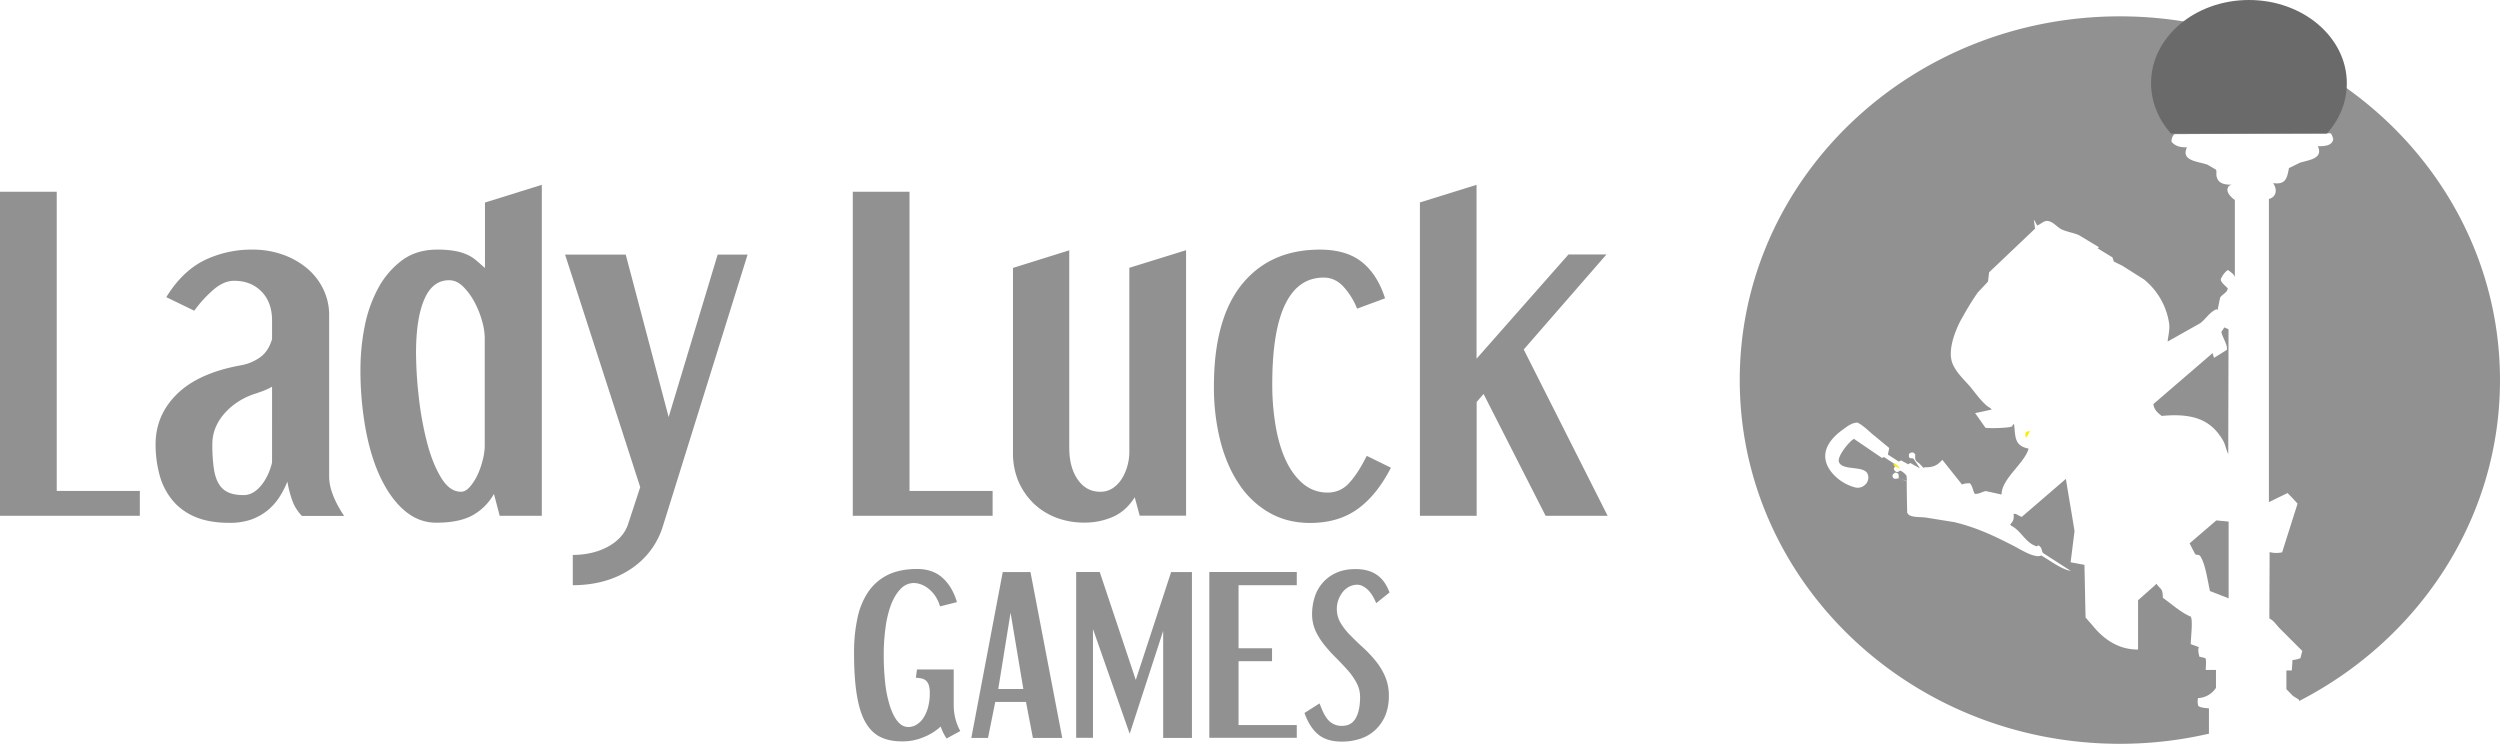
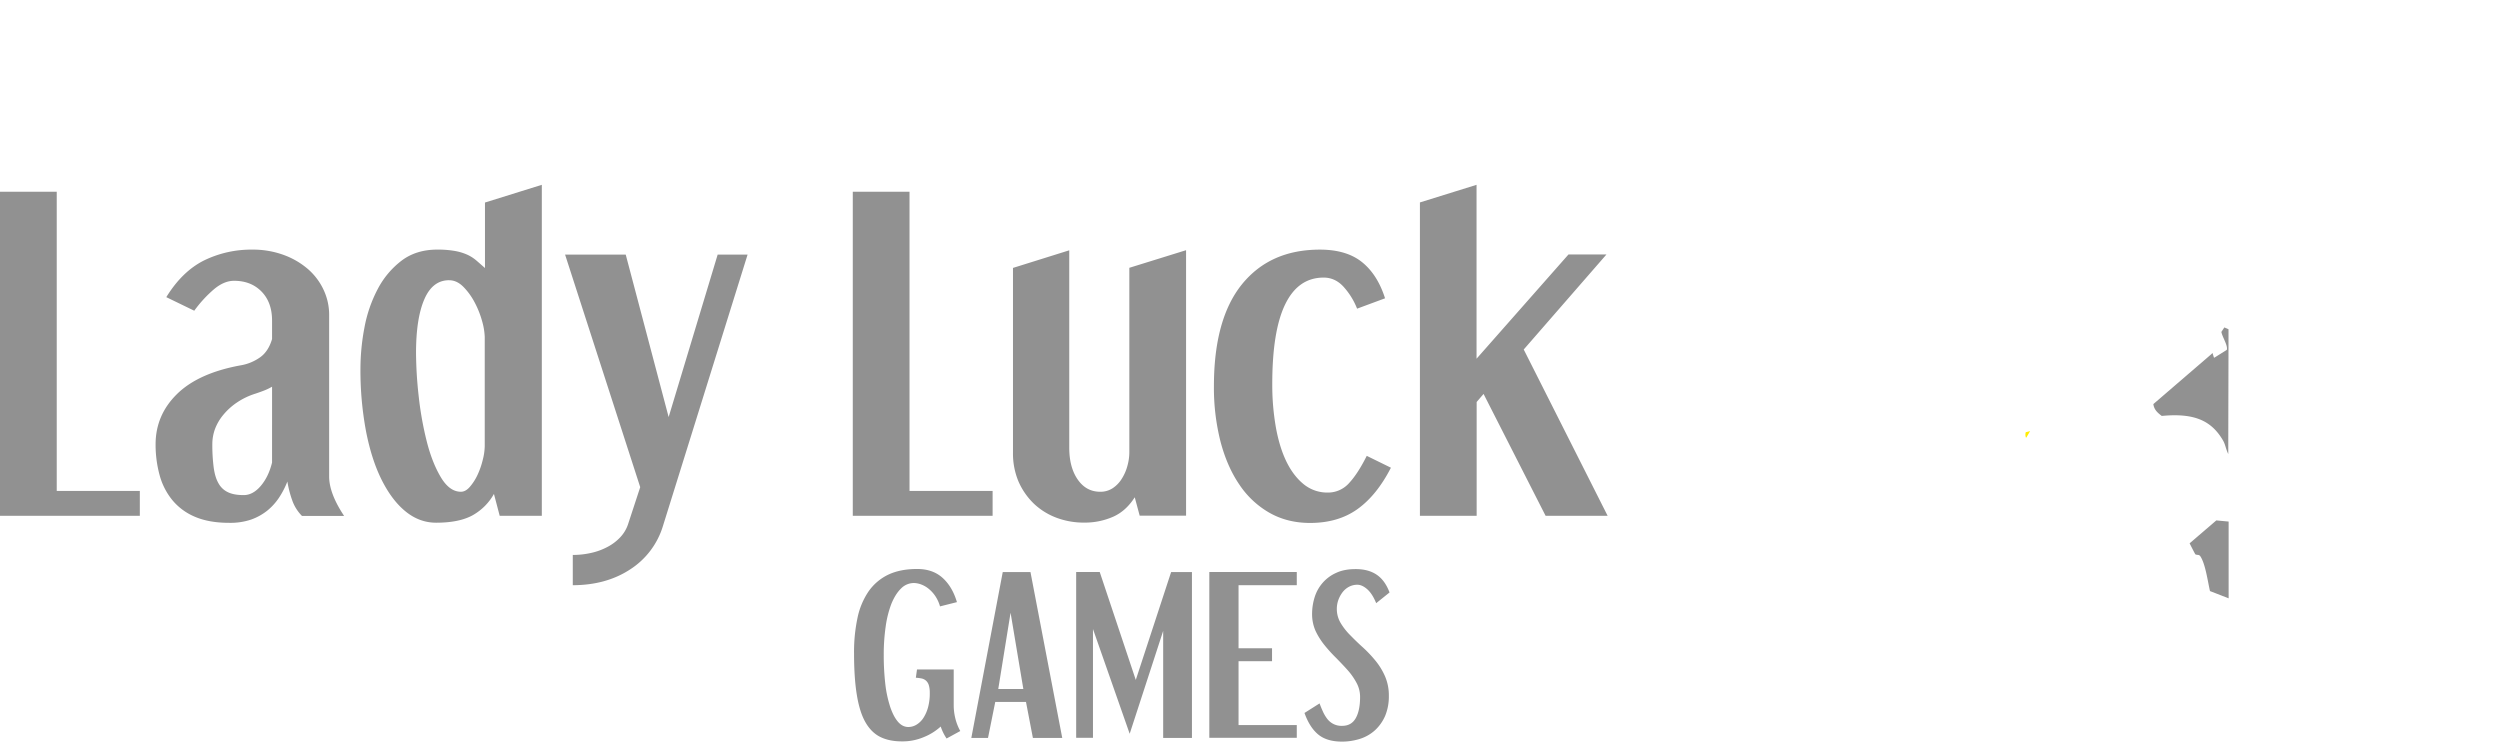
<svg xmlns="http://www.w3.org/2000/svg" viewBox="0 0 2172.3 646.3" class="d-block m-auto w-100">
  <path d="M1902.6 472.1c1.6 3.2 3.2 6.3 4.9 9.5 1.8 1 3 0 4.3 1.6 4.5 6.5 6.5 21.7 8.5 30.4l16.2 6.3v-66.7l-10.7-1zM1924.1 310.8a.52.52 0 01-.4-.2c-.4-1.2-.8-2.6-1.2-3.9l-1.2 1.2-50.2 43.2c.6 5.1 4.1 7.9 7.3 10.3 27.6-2.6 42.8 3.6 53.1 21.1 2.2 3.6 2.6 7.9 4.7 12 0-36.1.2-72.3.2-108.4l-3.6-1.6-2.6 3.9c.8 4.5 5.9 12 4.7 15.6z" fill="#919191" fill-rule="evenodd" />
-   <path d="M1760.2 375.59a7.63 7.63 0 00.2 4.7l.4-.2 3.2-5.5h-1.4z" fill="#ffed00" fill-rule="evenodd" />
-   <path d="M2025 115.8c1.4 1 1.8 3.2 2.4 4.9-.6 5.7-7.1 6.5-13.4 6.3 5.1 10.9-7.9 12-15.6 14.4l-9.5 4.7c-1.6 8.7-2.8 14.6-13.8 13 3.8 5.1 3.2 12-3.6 13.8v263.4l16.2-7.9 4.2 4.3 4.5 4.9-13.4 42.3a22.34 22.34 0 01-10.9-.2c0 19.2-.2 38.5-.2 57.7 4.1 2 5.9 5.5 8.9 8.5l19.7 19.7-1.6 6.3a23.42 23.42 0 01-6.9 1.6l-.6 9.1h-4.7v16.2c1.8 2 3.8 3.9 5.7 5.9l5.1 3.2.3 1.2c103.8-53.3 174.5-158.1 174.5-278.8 0-174.6-147.9-316.1-330.3-316.1s-330.3 141.4-330.3 316 147.9 316.1 330.2 316.1a342.06 342.06 0 0077.5-8.8v-22c-2.4-.2-8.1-.6-9.3-2.2a13.81 13.81 0 01-.2-6.7 19.69 19.69 0 0015.6-8.9v-15.6h-8.9c0-2.4.8-8.9-.4-10.3l-5.1-1.2c-.6-2.6-1.6-5.7-.4-8.3l-7.1-2.6c0-5.7 2-20.3 0-23.9-8.1-3.2-17.2-11.4-24.3-16.4 0-8.7-2-6.9-5.5-12.2l-1.6 1.6-14.4 12.79v42.8c-18.4.2-31.4-10.7-39.7-21.1l-5.9-6.7c-.4-15.2-.6-30.6-1-45.8l-12-2.2 3.4-27.1c-2.4-15.2-5.1-30.2-7.5-45.4l-38.3 33c-3-.8-4.1-2.8-7.1-2.6.4 5.5-.6 6.3-3 9.3l.8 1c8.7 4.1 12.4 15.2 22.5 18l1-1c4.3 2.4 2.2 4.5 4.5 6.9l23.9 15.4c-8.5-1.4-18.7-9.5-25.7-13.4-5.9 2.8-19-5.9-23.9-8.3-16.2-8.3-31.4-15.8-51.7-20.7l-24.3-3.9c-5.3-.8-12 0-15.4-2.6l-1.2-1.6c-.2-9.1-.4-18.2-.4-27.3l-6.9-2.8c-2.6.8-5.3 1.2-5.5-2.4a2.76 2.76 0 011.2-1.6l1-.8c3.9 0 3.2 2.6 3.2 4.9l7.1 2.4c0-1.4-.2-2.8-.2-4.5a14.55 14.55 0 00-5.7-4.7 4.92 4.92 0 01-2.4 1.4 3.63 3.63 0 01-3-2.61 4 4 0 012.4-3.2v-.1l-10.9-7.1c-1.6.4-1.6 1.2-2.6.2l-23.5-16c-3.2 1-16 16.2-12.8 20.7 3.6 6.9 21.1 2.4 24.5 9.5 3 6.5-3.4 13.6-10.5 12a39.46 39.46 0 01-20.7-13.2c-12.2-15.4-2-28.6 9.5-36.9 3.4-2.4 7.5-6.1 13-6.3 5.9 3 10.3 8.1 15.4 12l12.2 10.1c-.4 1.8-.8 3.9-1.2 5.7l9.5 6.1 2-1 6.3 3.4 1.6-1.2 8.5 4.7c-1.8-2.8-3.8-5.7-5.7-8.5-2-.8-2.8.6-3.9-1.6v-2.2a3.42 3.42 0 014.3-1.2l1.2 1.4c-.2 4.9-.2 5.1 3.6 7.9l3.6 3.8 1-.4-1-.2c8.1.4 11.8-1.4 16.2-6.3l.4.2 16.8 21.1a16.21 16.21 0 016.9-1c2.2 2 2.6 6.5 4.2 9.1 3.6.4 6.5-1.8 9.5-2.39l13.8 3c0-13.81 19.9-26.9 23.5-39.9-12.6-2.4-11.4-10.5-12.6-21.1l-.4-.2a6.51 6.51 0 00-1.4 2c-2.4 1.6-22.1 1.8-23.1 1.2l-9-12.81h.4l14-3-1.2-1.39c-5.7-2.61-13.2-13.4-17.4-18.4-5.1-5.9-12-12.2-15.2-19.7-5.7-12.8 4.3-34.1 8.9-41.5a221.12 221.12 0 0112.8-20.7l8.9-9.5 1-8.1 39.9-37.9-1-7.5.4.2 2.4 4.5c3-.8 6.1-4.7 9.7-3.8 4.9 1 7.9 5.7 12.2 7.5 4.7 2 9.3 2.6 14.4 4.7l17.4 10.5-1 1-.4-.2 13.2 8.1 1.2 3.6 7.3 3.6 18.7 11.8a60.68 60.68 0 0121.9 37.7c1 5.9-.8 11.5-1.2 16.4l28.4-16c5.1-3.9 7.9-9.5 14.2-12.2.4 1 .2.4.8.8.8-3.6 1.4-7.1 2.2-10.7 1.6-3 5.9-3.9 6.7-8.1-1.4-1.6-6.5-5.5-6.1-7.9a18 18 0 016.1-8.1c1.8 1.2 5.1 3.4 5.9 5.7h.2v-66.5c-2.2-1.6-7.9-6.3-6.1-10.5a3.66 3.66 0 013-2.6v-.2c-7.1 0-11.5-1.6-12.8-7.3-.4-2.2.2-3.8-.4-5.7l-7.3-4.3c-7.7-3-23.7-3-18-15.2-6.7.2-10.3-1.4-13.4-4.7a8.71 8.71 0 012.4-6.7" fill="#919191" fill-rule="evenodd" />
-   <path d="M1645.5 404.59l5.5 2.6v-.2a17.88 17.88 0 00-5.5-4.7z" fill="#ffed00" fill-rule="evenodd" />
-   <path d="M1954.2 0c-47 0-85.1 32.4-85.1 72.3 0 16.4 6.5 31.6 17.3 43.8h135.5c10.9-12.2 17.3-27.3 17.3-43.8 0-39.9-38.1-72.3-85-72.3z" fill="#6b6a6a" />
+   <path d="M1760.2 375.59a7.63 7.63 0 00.2 4.7l.4-.2 3.2-5.5z" fill="#ffed00" fill-rule="evenodd" />
  <path d="M49.3 166.59v260h72.2v21.6H0v-281.6zM144.5 258.2c9.3-15.1 20.3-25.7 33-32a93.29 93.29 0 0141.6-9.3 77.53 77.53 0 0127.6 4.7 67.6 67.6 0 0121 12.3 54.16 54.16 0 0113.5 18 50.7 50.7 0 014.8 21.6V414c0 9.8 4.3 21.2 13 34.3h-36.6a36.13 36.13 0 01-8.5-13.6 92.46 92.46 0 01-4.2-16.3 72.76 72.76 0 01-7.3 14.1 50.33 50.33 0 01-10.3 11.3 48.71 48.71 0 01-14 7.7 56.71 56.71 0 01-19 2.8c-11.8 0-21.7-1.8-29.8-5.3a51 51 0 01-19.6-14.5 58.26 58.26 0 01-11-21.6 100.21 100.21 0 01-3.5-26.8q0-25.35 18.5-43.6t55.1-25a40.91 40.91 0 0017.6-7.3c4.7-3.5 8-8.8 10-15.6v-16.01c0-10.7-3.1-19.1-9.2-25.3s-14-9.3-23.8-9.3c-5.8 0-11.5 2.39-17.3 7.2a106.4 106.4 0 00-17.3 18.8zm40 127.1a155.06 155.06 0 001.2 21.1c.8 5.7 2.2 10.3 4.3 13.8a18.11 18.11 0 008.5 7.7c3.5 1.6 8 2.3 13.3 2.3s10.3-2.7 14.8-8 7.8-12.1 9.8-20.3V336a47.91 47.91 0 01-6.8 3.3q-3.45 1.35-7.5 2.7a61.63 61.63 0 00-16.3 7.8 55.6 55.6 0 00-11.8 10.7 43 43 0 00-7.2 12.3 38.61 38.61 0 00-2.3 12.5zM470.8 160.59v287.6h-36.6l-5-19a48.19 48.19 0 01-18.1 18.3c-7.7 4.4-18.4 6.7-32.1 6.7-9.8 0-18.6-3.3-26.6-9.8s-14.9-15.7-20.8-27.5-10.4-25.9-13.6-42.4a286.9 286.9 0 01-4.8-54.4 192.47 192.47 0 013.5-35.6 117.05 117.05 0 0111.5-33.3 74.13 74.13 0 0120.6-24.6c8.4-6.4 18.8-9.7 31-9.7a84.89 84.89 0 0115.6 1.2 45.88 45.88 0 0110.8 3.3 34 34 0 018 5.2q3.45 3 7.2 6.3v-56.9zm-80.6 82.9c-9.5 0-16.7 5.5-21.5 16.6s-7.2 26.6-7.2 46.6a353.38 353.38 0 002.3 37.5 287.51 287.51 0 007 39.3c3.1 12.3 7.2 22.7 12.2 31.1s10.8 12.7 17.5 12.7c2.7 0 5.3-1.4 7.8-4.3a45.14 45.14 0 006.7-10.5 68.72 68.72 0 004.5-13 51.63 51.63 0 001.7-11.8v-94.9a57.15 57.15 0 00-2.3-13.8 79.66 79.66 0 00-6.5-16.3 57.14 57.14 0 00-9.8-13.5c-3.8-3.79-7.9-5.69-12.4-5.69zM543.7 221.2L581 362.4l42.6-141.2h26l-73.6 236a68.4 68.4 0 01-28.5 37.6q-20.85 13.65-49.8 13.7v-26.3a71.47 71.47 0 0016.1-1.8 55 55 0 0014.1-5.2 41.5 41.5 0 0011-8.3 30.76 30.76 0 006.7-11l10.7-32.6L491 221.2zM790.3 166.59v260h72.2v21.6H741v-281.6zM929.1 217.5V389c0 11.3 2.4 20.5 7.3 27.6s11.4 10.7 19.6 10.7a19.27 19.27 0 0011-3.2 26.55 26.55 0 007.8-8.2 40.23 40.23 0 004.8-11 44.13 44.13 0 001.7-11.7V232.7l49.3-15.3v230.7h-40.3l-4.3-16c-5.1 8-11.4 13.7-19 17a60.83 60.83 0 01-24.6 5 67.48 67.48 0 01-24.6-4.3 58.23 58.23 0 01-19.6-12.3 60.37 60.37 0 01-13.2-19.1 62.8 62.8 0 01-4.8-25.1V232.8zM1146.9 216.9c15.3 0 27.5 3.6 36.5 10.8s15.7 17.7 20.1 31.5l-24.3 9a61.78 61.78 0 00-12.2-19.5q-7.2-7.5-16.8-7.5c-14.9 0-26 7.8-33.5 23.3s-11.2 38.6-11.2 69.2a213.23 213.23 0 003.2 38c2.1 11.5 5.2 21.5 9.3 29.8s9.2 14.8 15.1 19.5a32.52 32.52 0 0020.6 7 24.46 24.46 0 0018.6-8.3c5.1-5.5 10.2-13.4 15.3-23.6l21 10.3q-12.3 24-29.1 36t-41.1 12q-19.65 0-35.1-8.7a77.71 77.71 0 01-26.3-24.5c-7.2-10.5-12.7-23.1-16.5-37.6a190.17 190.17 0 01-5.7-48.1q0-58.2 24.3-88.4c16.4-20.2 38.9-30.2 67.8-30.2zM1283 160.59v151.1l79.9-90.6h33l-71.9 82.6 72.9 144.5H1343l-53.9-105.9-6 7v98.9h-49.3V175.9zM816.8 526.9a31.52 31.52 0 00-3.8-8.5 29 29 0 00-5.6-6.4 22.86 22.86 0 00-6.6-4 18.81 18.81 0 00-6.7-1.4 15.63 15.63 0 00-11.2 4.8c-3.3 3.2-6 7.6-8.3 13.1a89 89 0 00-5 19.8 171.54 171.54 0 00-1.7 24.7 222.83 222.83 0 001.4 25.7 101.51 101.51 0 004.3 19.8c1.9 5.5 4.1 9.7 6.7 12.7s5.6 4.5 9 4.5a13.61 13.61 0 007.2-2.1 18.89 18.89 0 006-6 32.55 32.55 0 004-9.4 46 46 0 001.4-12.3 22.65 22.65 0 00-.8-6.4 8.81 8.81 0 00-2.3-3.9 8.37 8.37 0 00-3.7-2 33.89 33.89 0 00-5.3-.7l1-7.2h31.9v31a47.89 47.89 0 001.4 11.5 44 44 0 004.3 11l-11.9 6.5a43.3 43.3 0 01-5.1-10.4 48.6 48.6 0 01-14.5 9.1 47.06 47.06 0 01-19.2 3.8q-11.1 0-18.9-3.9t-12.9-12.9c-3.4-6-5.8-13.9-7.4-23.7s-2.4-21.8-2.4-36.1a142 142 0 013-30.7 64.07 64.07 0 019.6-23 44.17 44.17 0 0117-14.5c6.9-3.3 15.3-5 25.2-5 9 0 16.3 2.5 22 7.6s9.9 12.1 12.6 21.2zM895.4 497.1L923 641.2h-25.5l-6-31.3h-26.7l-6.3 31.3H844l27.3-144.1zm-28 101.6h21.8l-11.1-66.3zM955.6 497.1l31.3 93.7 30.7-93.7h18.1v144.1h-25v-93l-29.1 89.39-31.9-91v94.5h-14.6V497h20.5zM1126.8 497.1v11.4h-50.6v54.8h29.1v11.2h-29.1V630h50.6v11.1h-76V497h76zM1195.8 524.1c-2.3-5.6-4.9-9.6-7.9-12.2s-5.8-3.8-8.4-3.8a15.39 15.39 0 00-7.4 1.8 17.36 17.36 0 00-5.6 4.8 25.5 25.5 0 00-3.6 6.7 22.45 22.45 0 00-1.3 7.7 23.58 23.58 0 003.3 12.2 54.69 54.69 0 008.4 10.7c3.4 3.5 7 7 10.9 10.5a108.68 108.68 0 0110.9 11.5 58 58 0 018.4 13.7 41.86 41.86 0 013.3 17 44 44 0 01-3.2 17.3 37.35 37.35 0 01-8.7 12.4 35.35 35.35 0 01-12.9 7.5 51.68 51.68 0 01-15.8 2.5c-9 0-15.9-2.1-20.9-6.3s-8.9-10.4-11.8-18.6l13.1-8.3c.9 2.5 1.9 4.89 3 7.3a32.28 32.28 0 003.8 6.3 15.79 15.79 0 005.3 4.3 15.34 15.34 0 007.5 1.6c5.5 0 9.4-2.3 11.9-6.8s3.7-10.6 3.7-18.1a25.38 25.38 0 00-3.1-12.5 56.33 56.33 0 00-7.7-11c-3.1-3.5-6.5-7-10-10.6a128.64 128.64 0 01-10-11 61.26 61.26 0 01-7.8-12.31 35.57 35.57 0 01-3.1-14.8 48.84 48.84 0 012.3-14.89 34.37 34.37 0 017-12.4 33.82 33.82 0 0111.8-8.6c4.7-2.2 10.3-3.2 16.8-3.2 7.3 0 13.3 1.6 18.1 4.8s8.6 8.3 11.3 15.5z" fill="#919191" />
</svg>